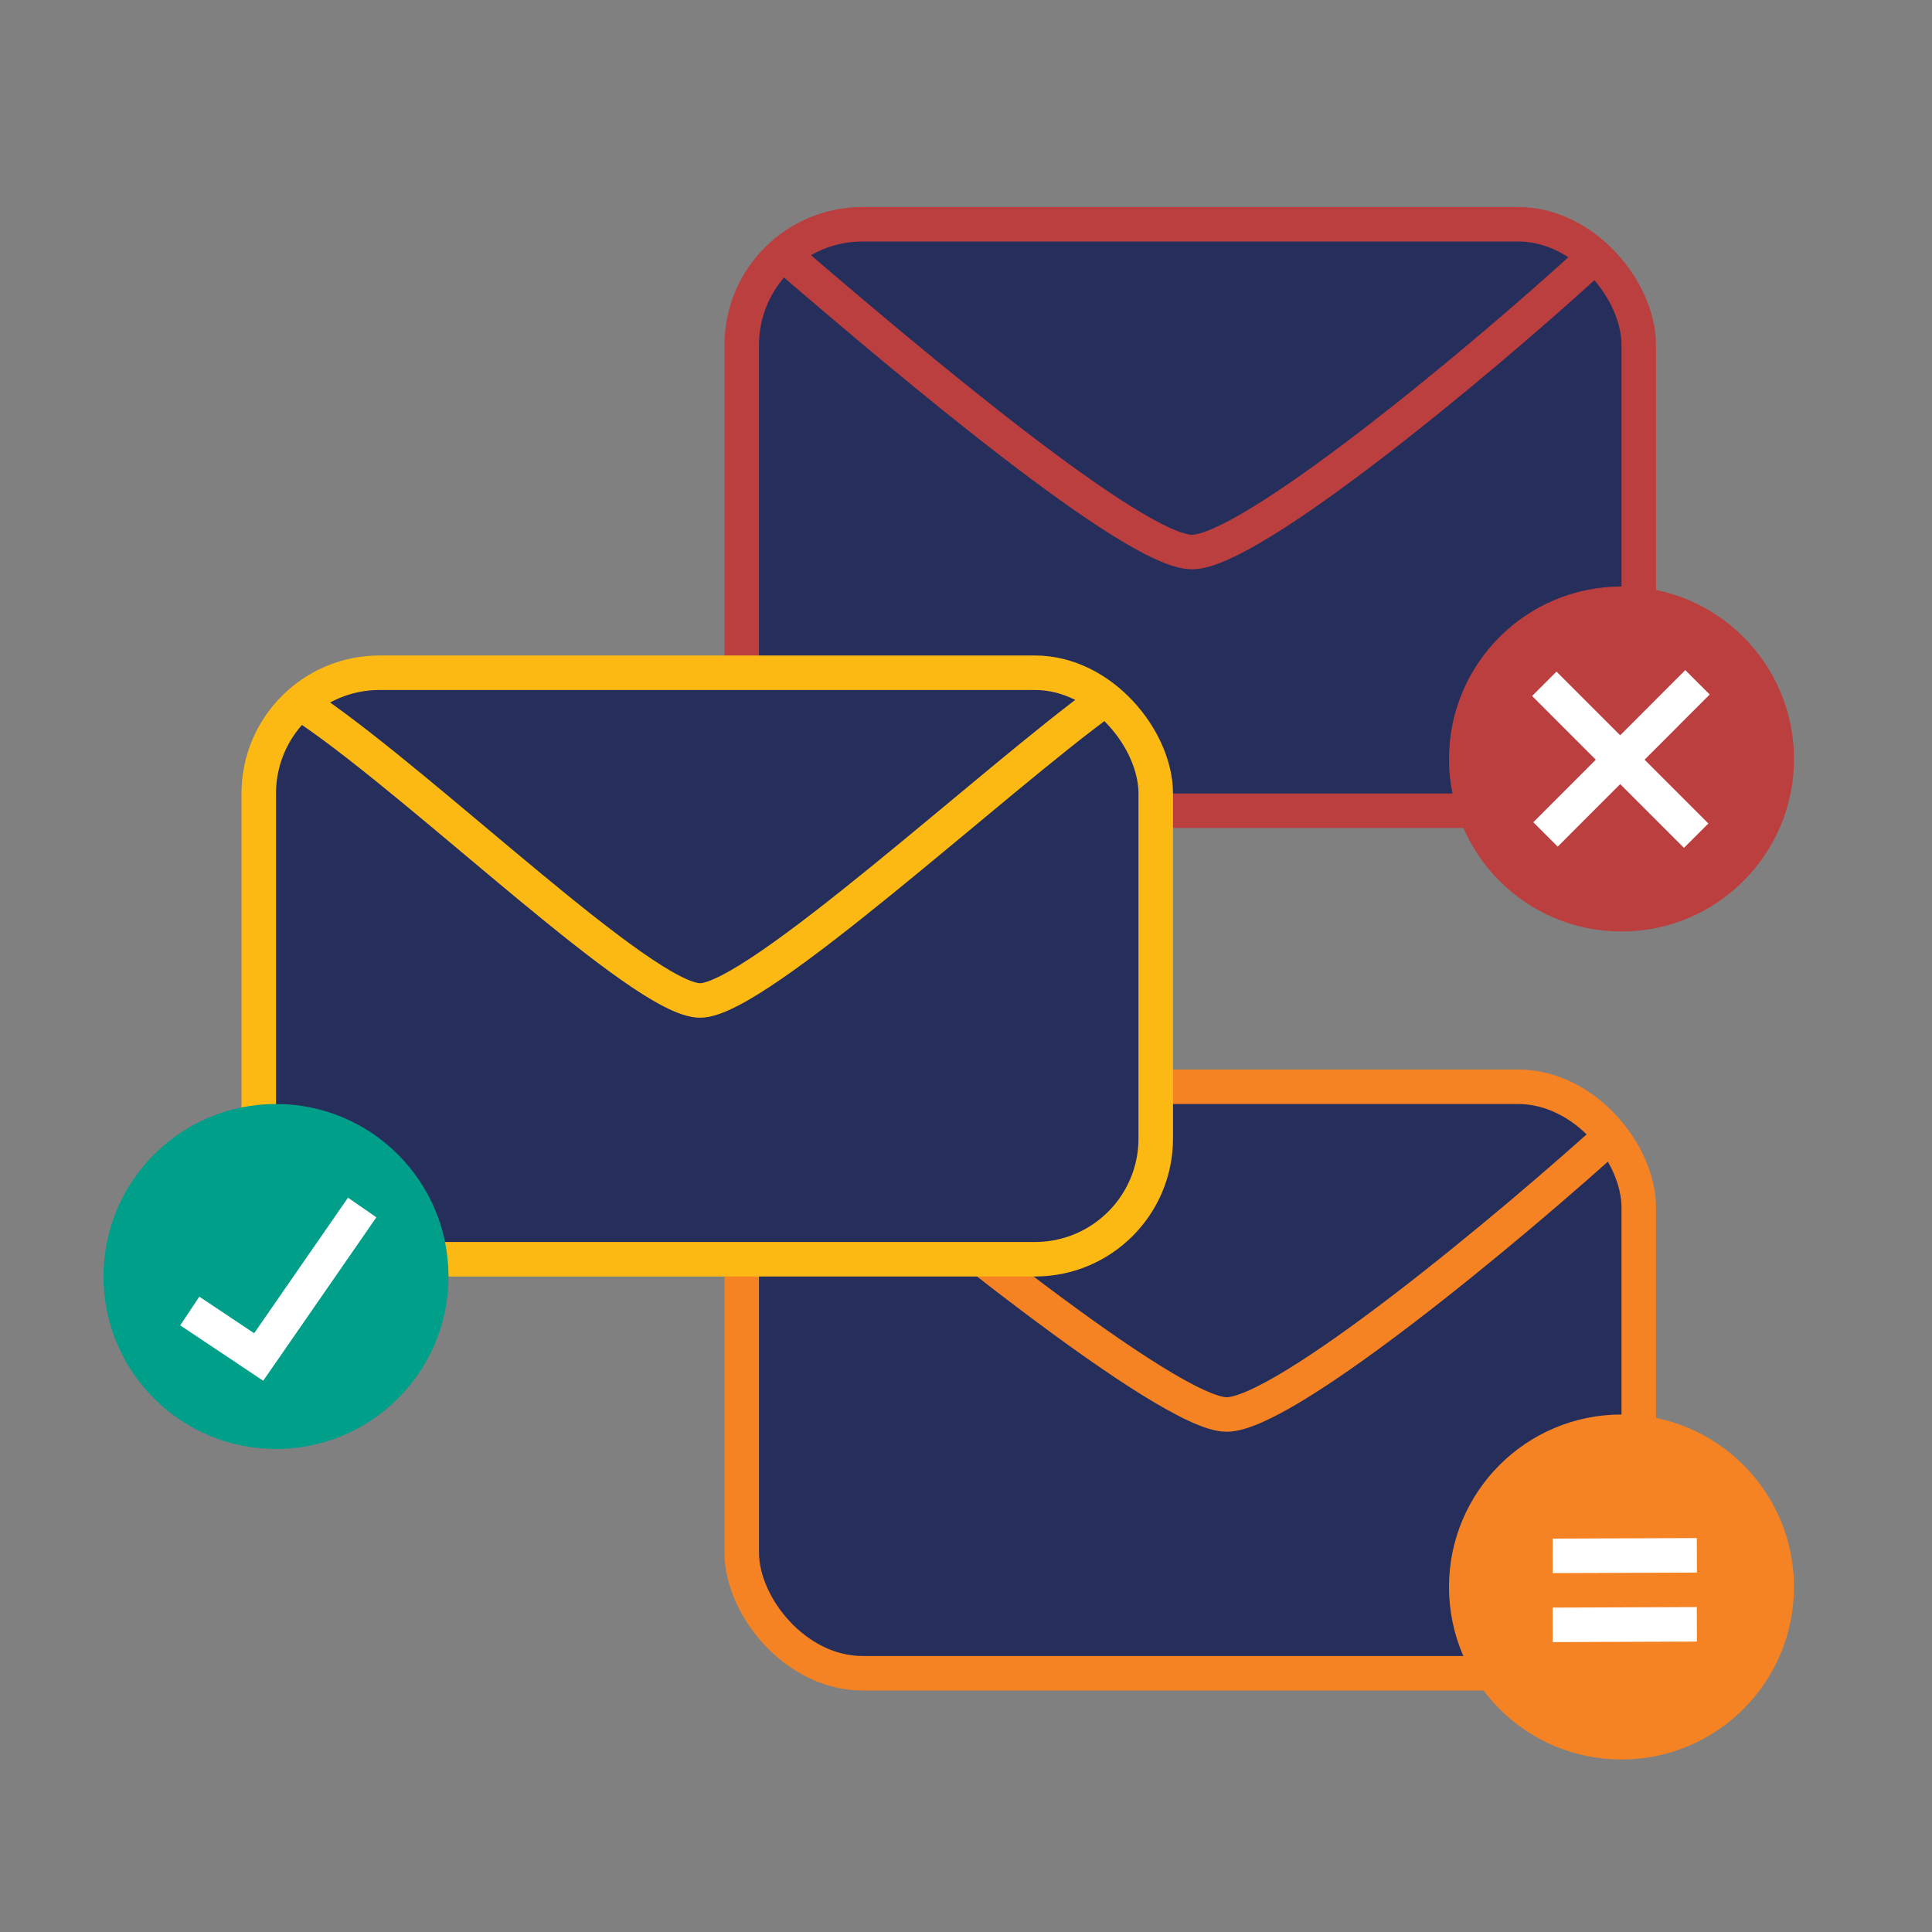
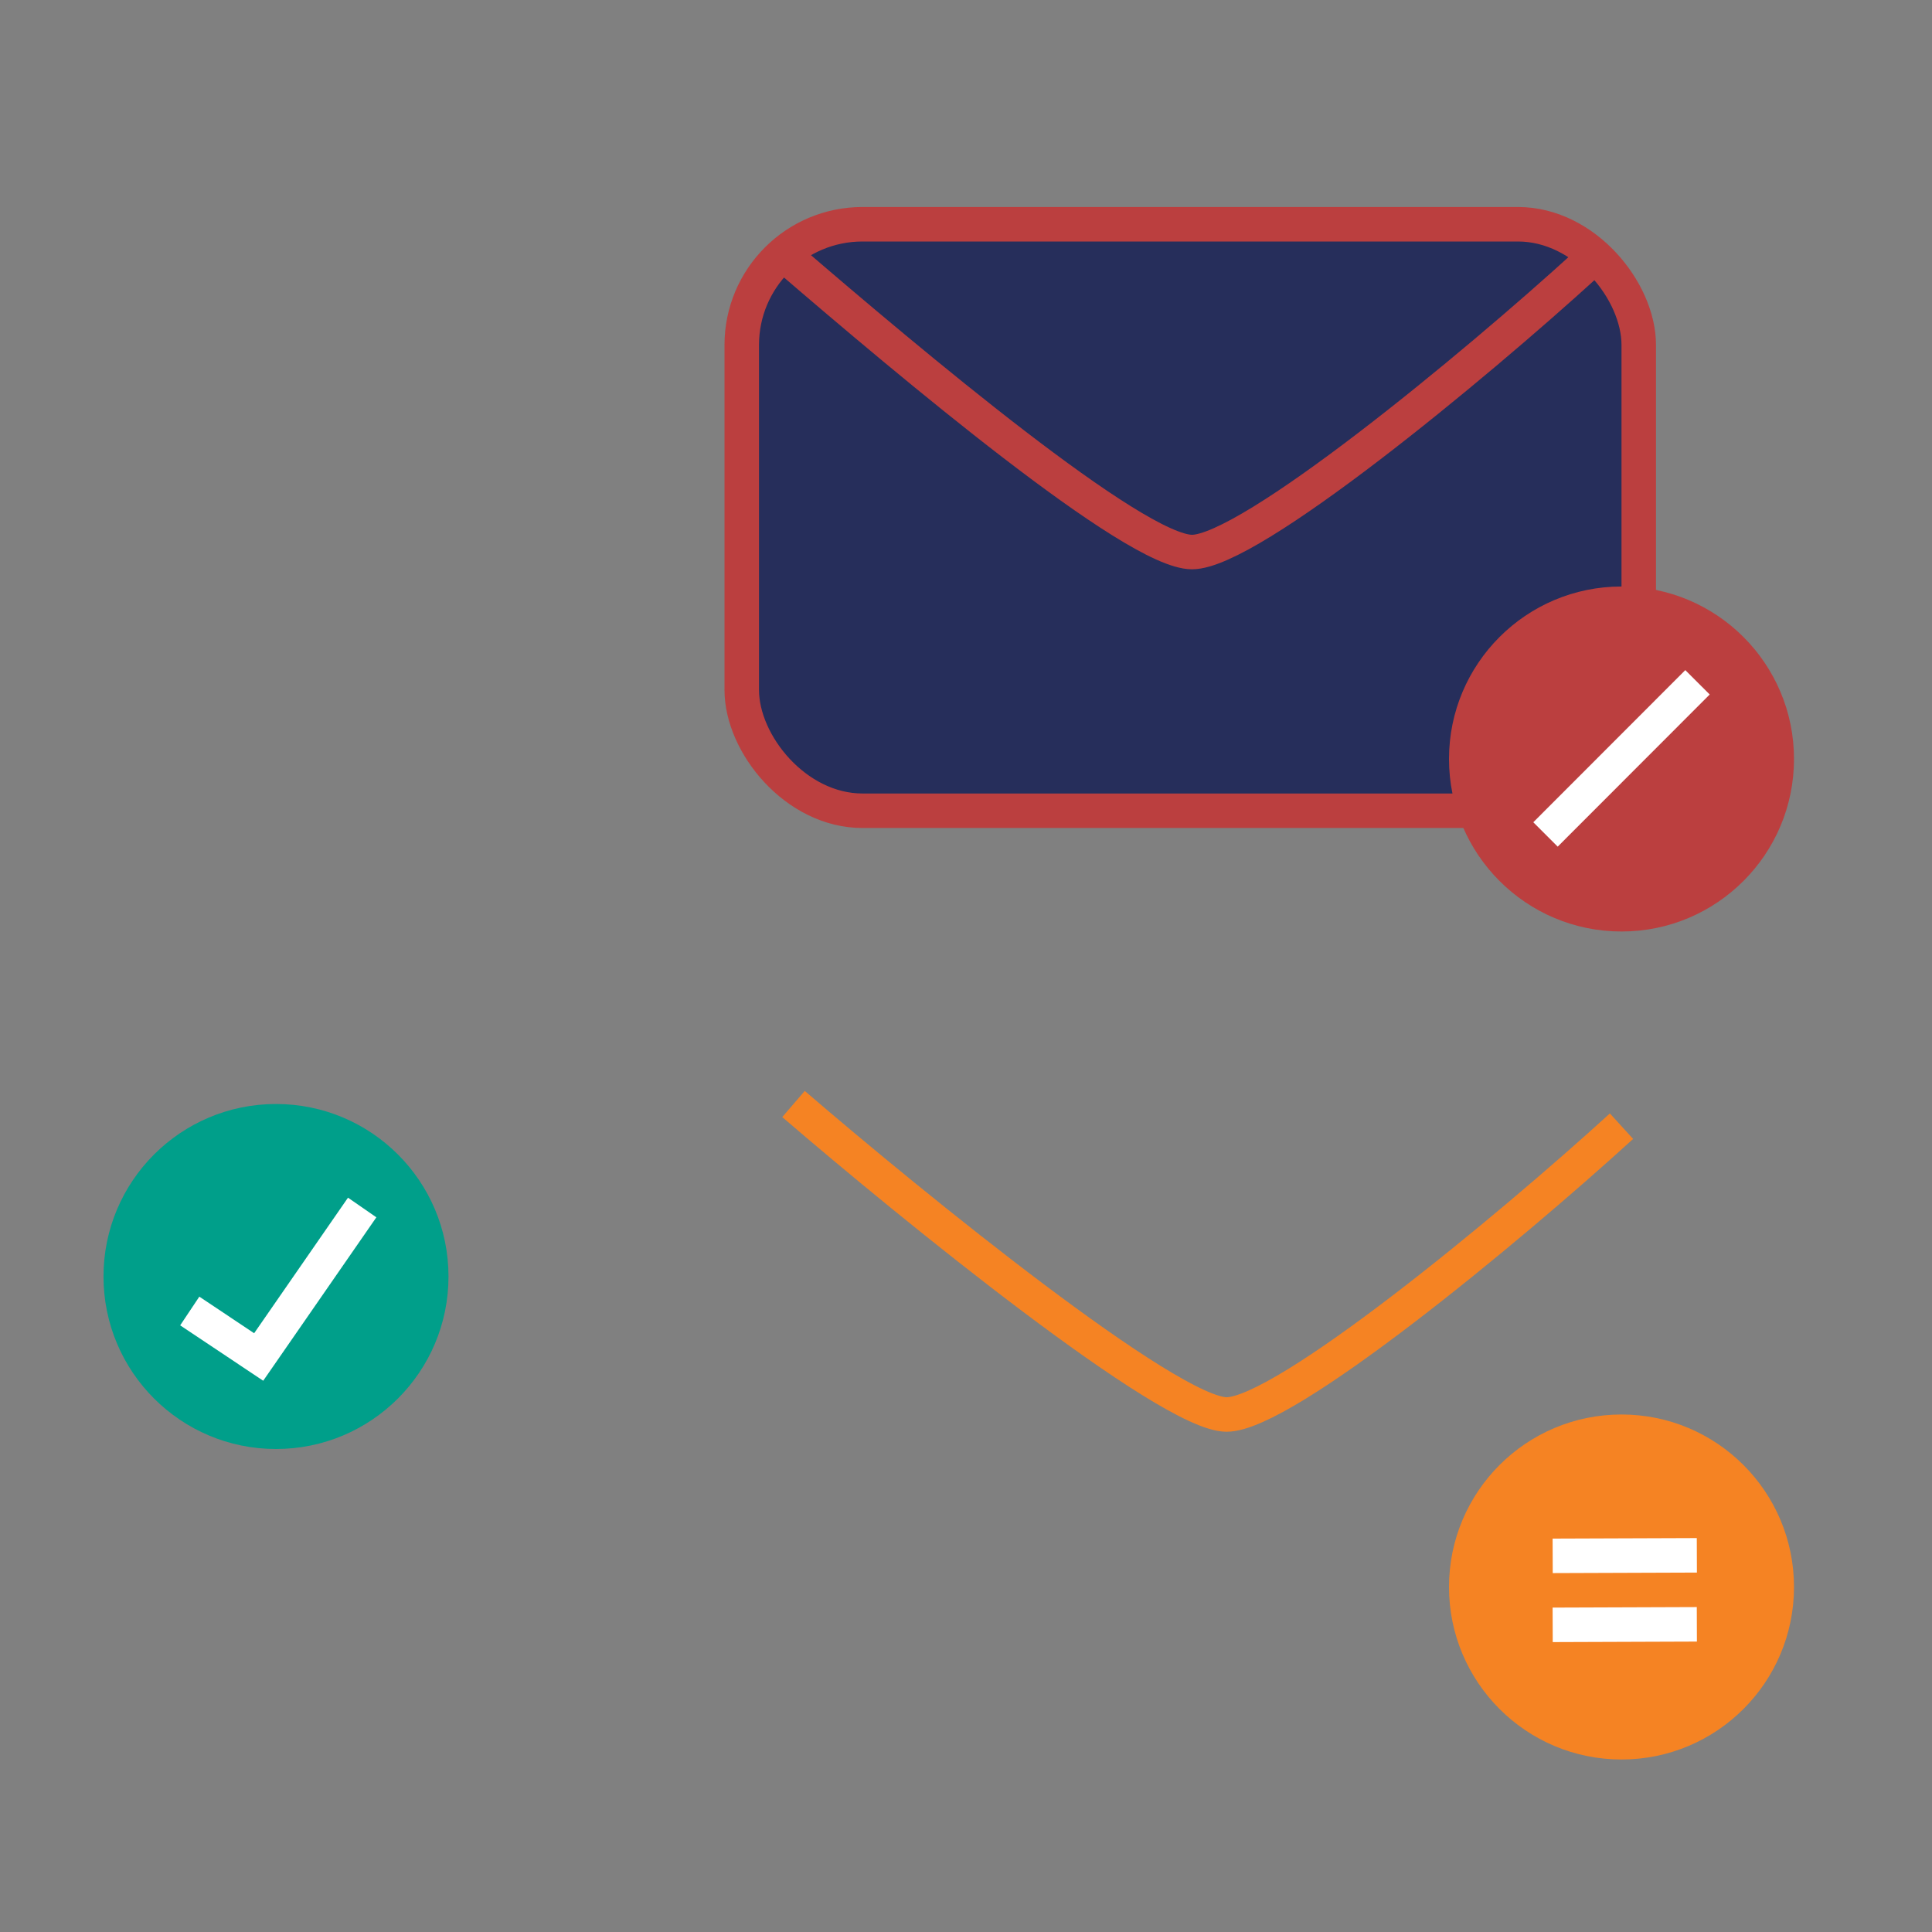
<svg xmlns="http://www.w3.org/2000/svg" width="56" height="56" viewBox="0 0 56 56" fill="none">
  <rect x="0" y="0" width="56" height="56" fill="#808080" stroke="none" />
  <rect x="21.5" y="6.5" width="26" height="17" rx="3.5" fill="#262E5B" stroke="#BB3F3F" />
-   <rect x="21.5" y="31.5" width="26" height="17" rx="3.5" fill="#262E5B" stroke="#F58323" />
  <path d="M22.859 7.5C26.347 10.5 32.877 16.001 34.551 16.001C36.225 16.001 42.709 10.644 45.997 7.644" stroke="#BB3F3F" />
  <path d="M23 32C26.487 35 33.88 41 35.554 41C37.228 41 43.712 35.643 47 32.643" stroke="#F58323" />
-   <rect x="7.5" y="19.5" width="26" height="17" rx="3.5" fill="#262E5B" stroke="#FDB913" />
-   <path d="M9 20.576C12.415 22.909 18.654 28.999 20.293 28.999C21.932 28.999 28.78 22.622 32 20.289" stroke="#FDB913" />
  <circle cx="47" cy="22" r="5" fill="#BB3F3F" />
  <circle cx="8" cy="37" r="5" fill="#009F8A" />
  <path d="M49.203 19.777L44.797 24.187" stroke="white" />
-   <path d="M49.164 24.223L44.762 19.82" stroke="white" />
  <circle cx="47" cy="46" r="5" fill="#F58323" />
  <path d="M49.184 45.082L45.005 45.097" stroke="white" />
  <path d="M49.184 47.082L45.005 47.097" stroke="white" />
  <path d="M10.498 35L7.498 39.333L5.5 38" stroke="white" />
</svg>